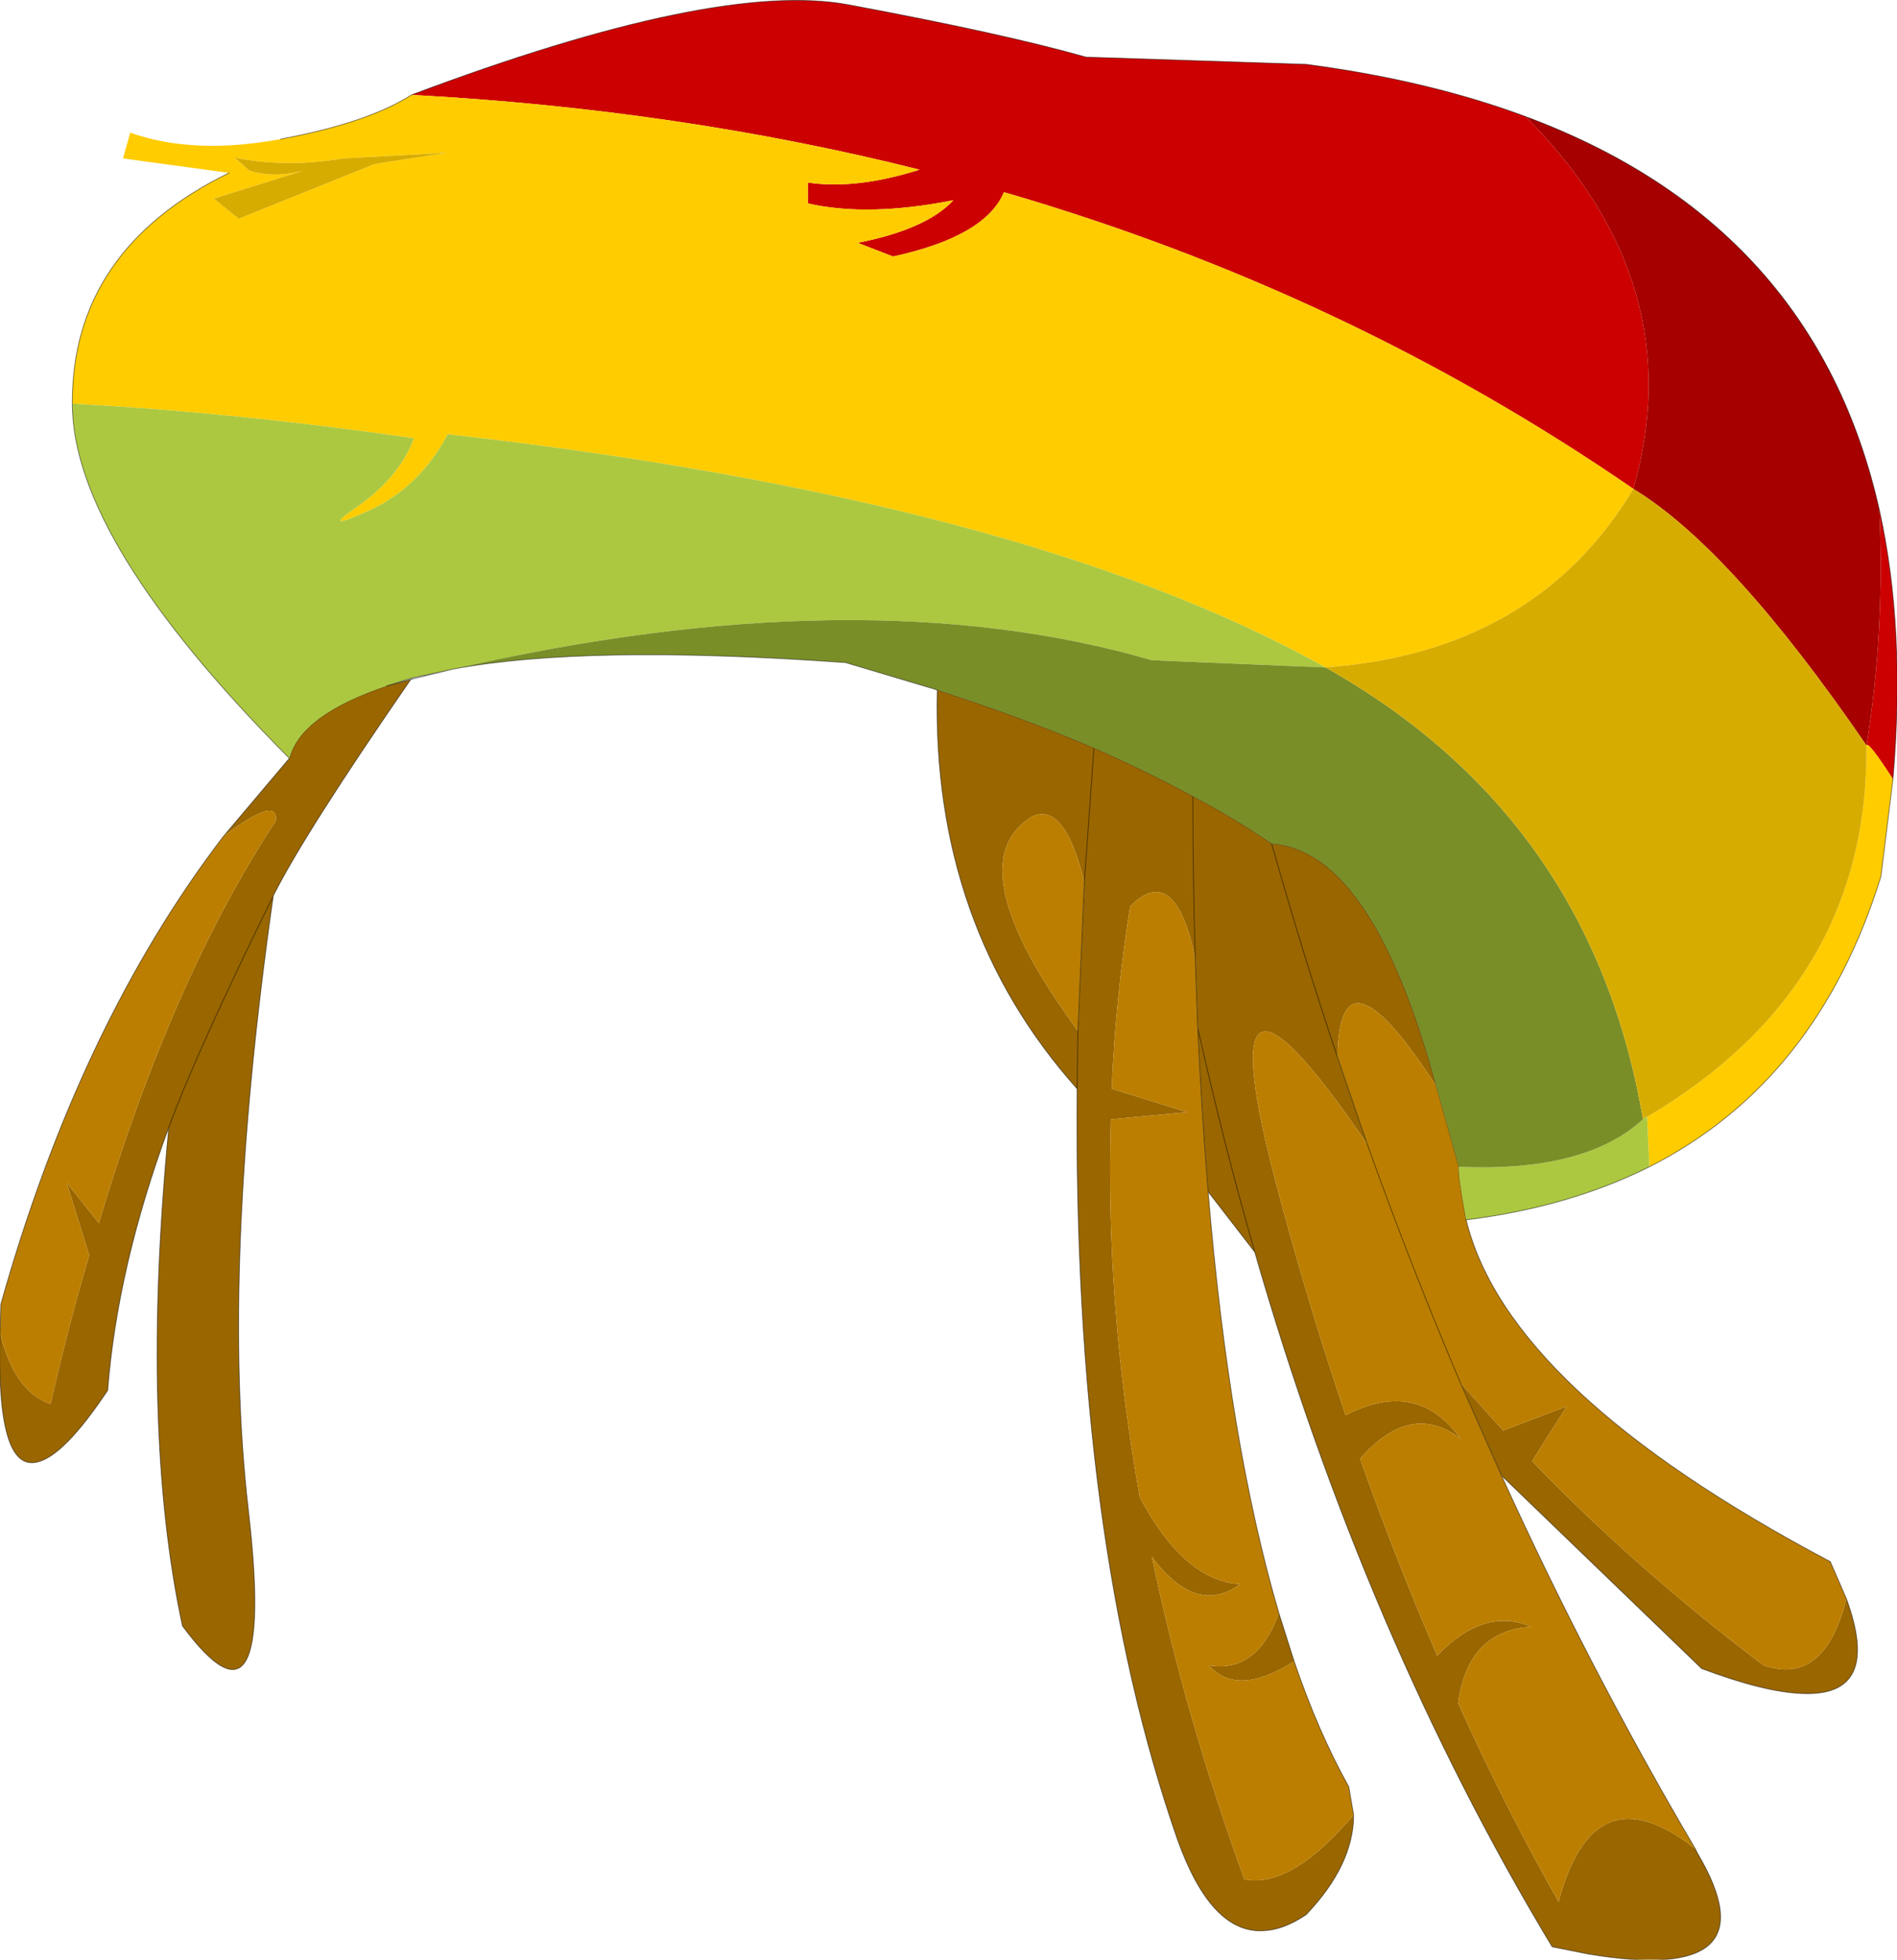
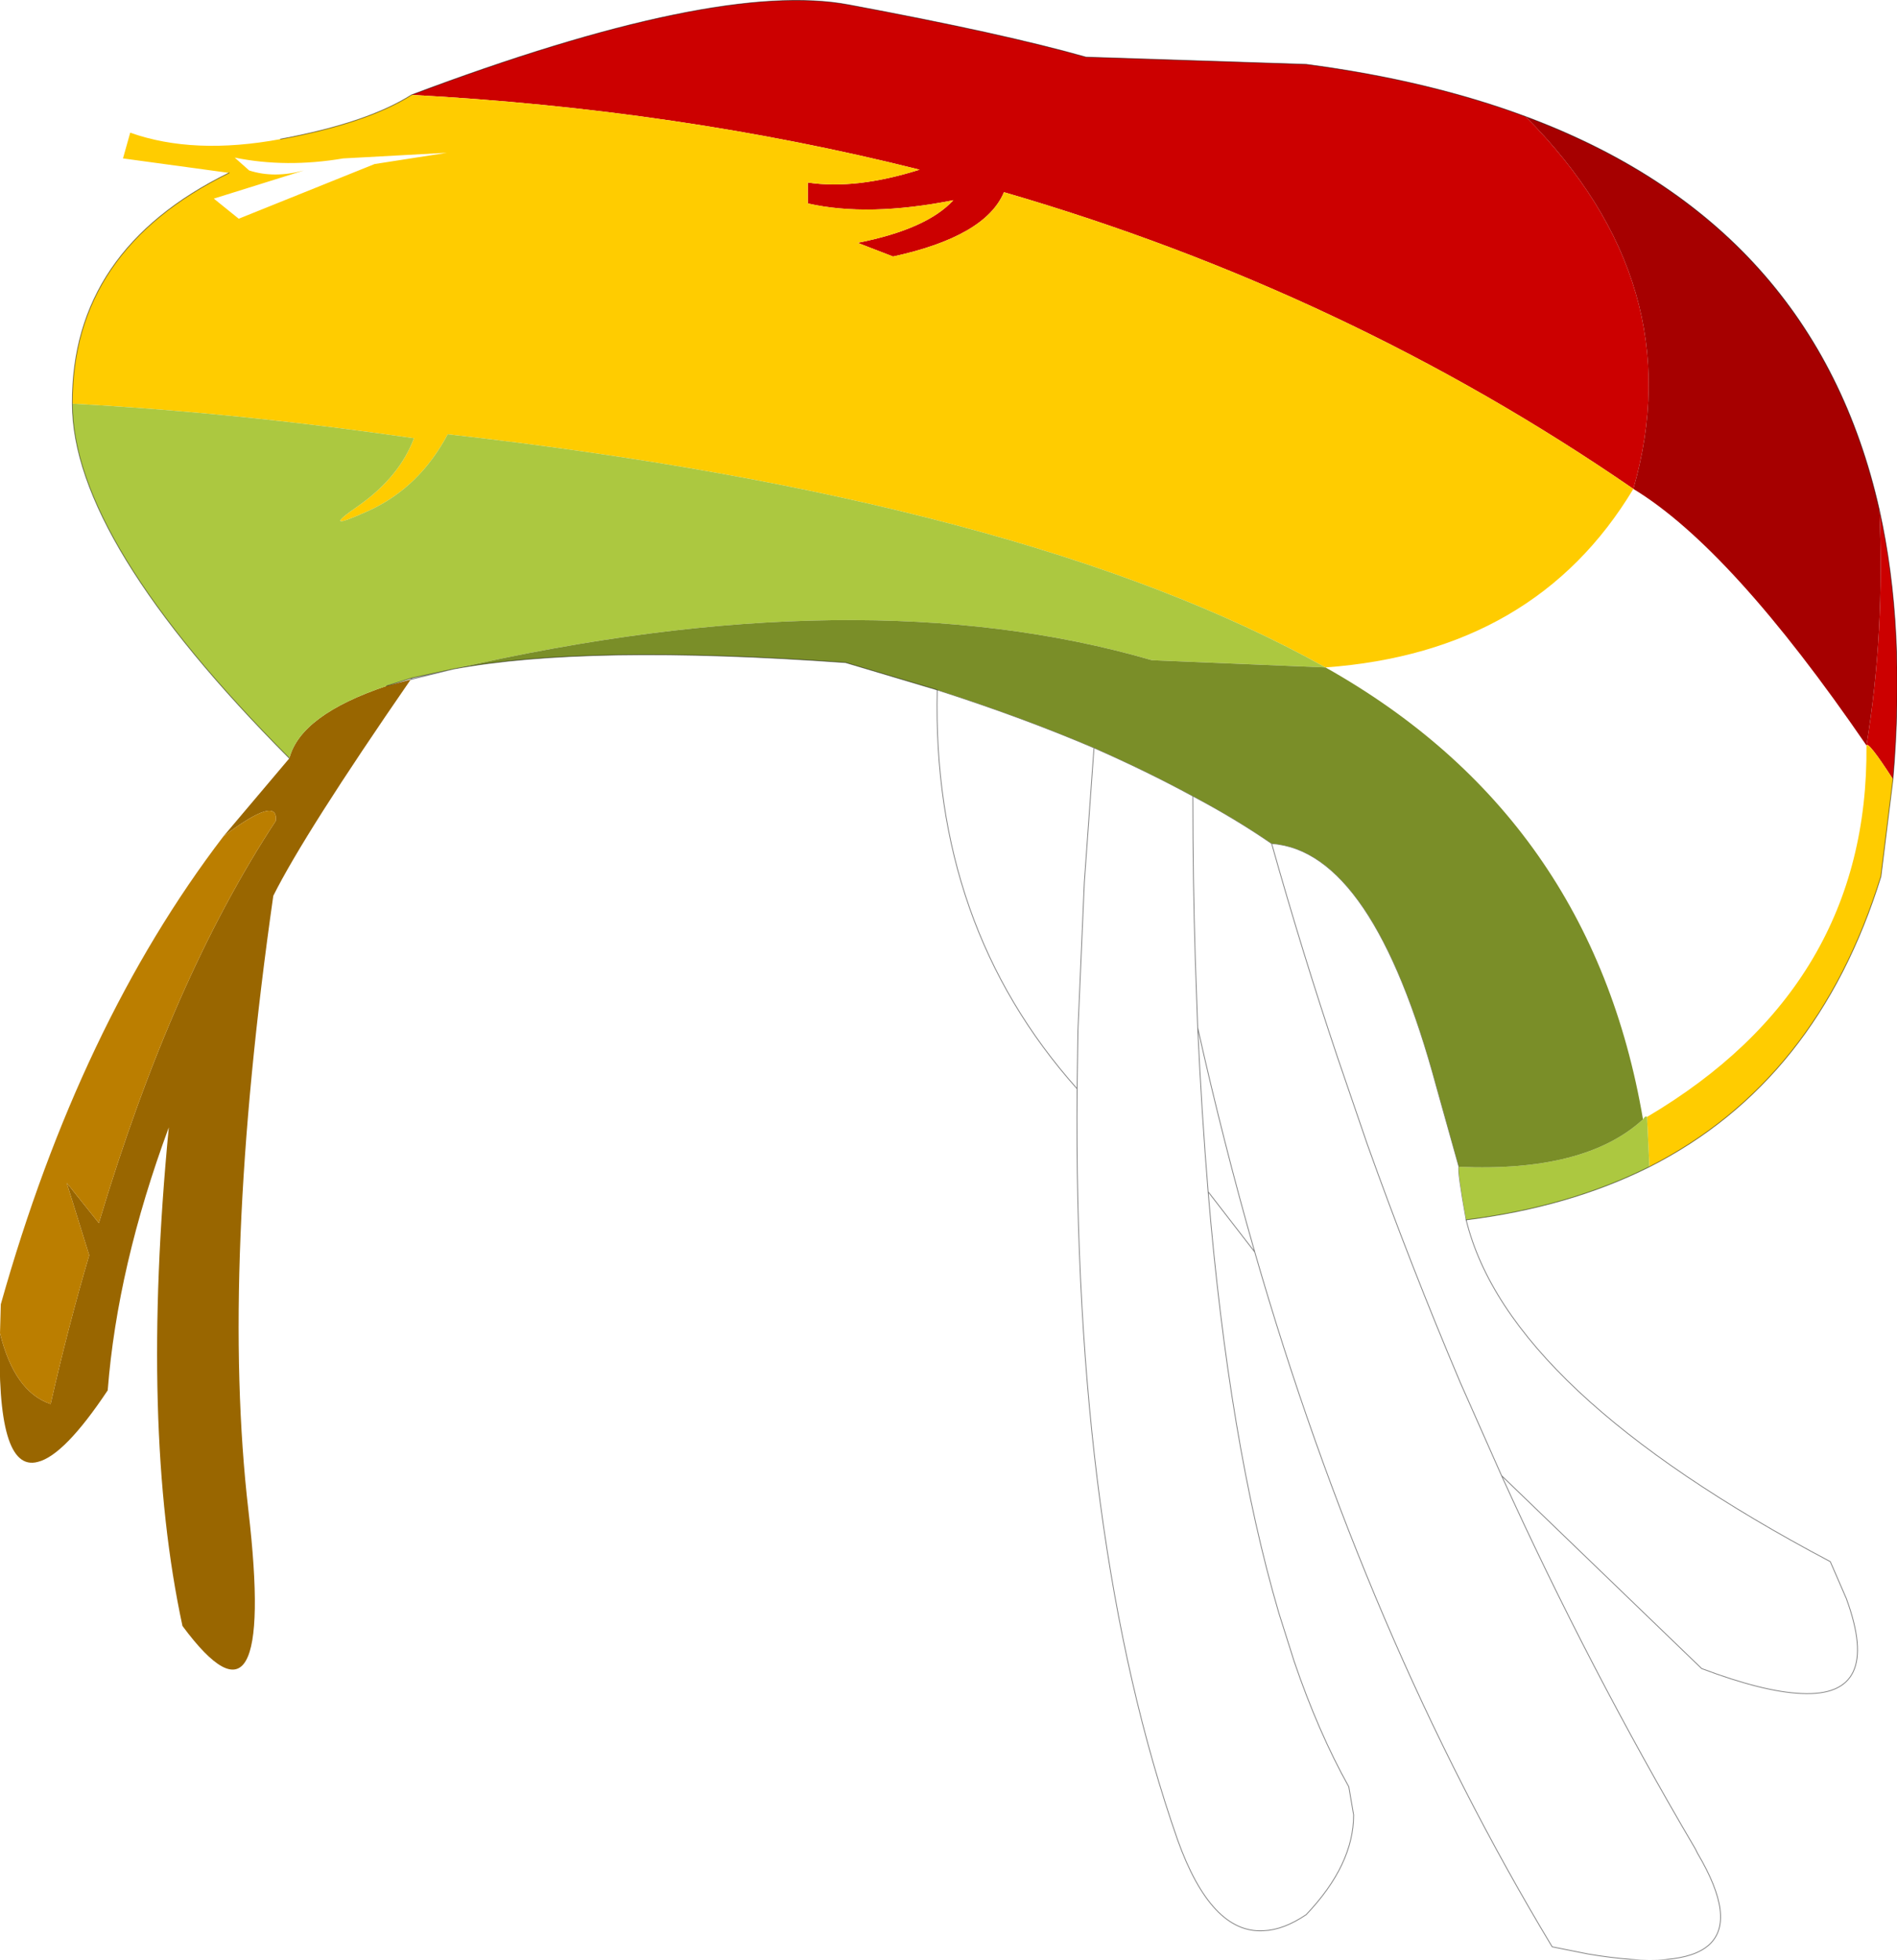
<svg xmlns="http://www.w3.org/2000/svg" xmlns:xlink="http://www.w3.org/1999/xlink" width="118px" height="121.85px">
  <g transform="matrix(1, 0, 0, 1, -177, -127.9)">
    <use xlink:href="#object-0" width="118" height="121.85" transform="matrix(1, 0, 0, 1, 177, 127.9)" />
  </g>
  <defs>
    <g transform="matrix(1, 0, 0, 1, -177, -127.9)" id="object-0">
-       <path fill-rule="evenodd" fill="#996600" stroke="none" d="M244.45 182.75L245.05 174.4L244.45 182.75L244.05 192L244 195.6L244.05 192Q236.45 181.65 241.15 178.7Q243.2 177.65 244.45 182.75M261.2 240.75Q261.2 243.85 258.25 246.95Q256.85 247.9 255.6 247.95Q252.35 248.15 250.25 242.3Q243.75 223.7 244 195.6Q234.95 185.45 235.3 170.8Q240.6 172.5 245.05 174.4Q248.35 175.85 251.2 177.4Q251.2 182.65 251.35 187.5Q250.1 181.45 247.3 184.25Q246.4 189.85 246.15 195.6L250.85 197.05L246.1 197.5Q245.75 209 247.9 221Q250.65 226.2 254.15 226.4Q251.4 228.4 248.65 224.7Q250.7 234.55 254.4 244.75Q257.3 245.35 261.2 240.75M251.35 187.5Q251.2 182.65 251.2 177.4Q253.85 178.8 256.1 180.35Q258 187.1 260.2 193.65Q258 187.1 256.1 180.35Q262.4 180.8 266.35 195.45Q260.3 186.1 260.2 193.65L262.05 199.05Q251.55 183.6 256.55 202.15Q258.45 209.25 260.7 215.9Q265.15 213.6 267.85 217.35Q264.75 215 261.6 218.6Q263.85 224.95 266.4 230.85Q269.3 227.8 272.25 229.05Q268.3 229.3 267.7 233.8Q270.6 240.25 273.95 246.15Q276.15 237.9 282.45 242.85L282.6 243.15Q287.45 251.35 275.8 249.4L273.55 248.95Q261.95 229.7 255.05 205.75L252.15 202Q251.75 197.15 251.5 191.8L251.35 187.5M267.85 213.9L270.5 216.85L274.45 215.35L272.3 218.75Q278.75 225.45 286.7 231.45Q290.5 232.75 291.85 227.3Q294.1 233.45 289.05 233.2Q286.7 233.1 282.85 231.65L270.4 219.65L267.85 213.9M256.55 228.2L257.5 231.2Q253.95 233.45 252.2 231.45Q255.2 231.95 256.55 228.2M255.05 205.75Q253.1 198.95 251.5 191.8Q253.1 198.95 255.05 205.75" />
-       <path fill-rule="evenodd" fill="#bb7e00" stroke="none" d="M244.45 182.75L244.05 192Q236.45 181.65 241.15 178.7Q243.2 177.65 244.45 182.75M261.2 240.75Q257.3 245.35 254.4 244.75Q250.7 234.55 248.65 224.7Q251.4 228.4 254.15 226.4Q250.65 226.2 247.9 221Q245.75 209 246.1 197.5L250.85 197.05L246.15 195.6Q246.4 189.85 247.3 184.25Q250.1 181.45 251.35 187.5L251.5 191.8Q251.75 197.15 252.15 202Q253.45 217.65 256.55 228.2Q255.2 231.95 252.2 231.45Q253.95 233.45 257.5 231.2Q259 235.6 260.9 239L261.2 240.75M260.2 193.65Q260.3 186.1 266.35 195.45L267.75 200.45Q267.65 200.7 268.2 203.75Q270.8 214.4 290.85 225L291.85 227.3Q290.5 232.75 286.7 231.45Q278.75 225.45 272.3 218.75L274.45 215.35L270.5 216.85L267.85 213.9Q264.75 206.6 262.05 199.05L260.2 193.65M262.05 199.05Q264.75 206.6 267.85 213.9L270.4 219.65Q275.85 231.65 282.45 242.85Q276.15 237.9 273.95 246.15Q270.6 240.25 267.7 233.8Q268.3 229.3 272.25 229.05Q269.3 227.8 266.4 230.85Q263.85 224.95 261.6 218.6Q264.75 215 267.85 217.35Q265.15 213.6 260.7 215.9Q258.45 209.25 256.55 202.15Q251.55 183.6 262.05 199.05" />
      <path fill="none" stroke="#000000" stroke-opacity="0.498" stroke-width="0.05" stroke-linecap="round" stroke-linejoin="round" d="M245.05 174.4L244.45 182.75L244.05 192L244 195.6Q243.75 223.7 250.25 242.3Q252.35 248.15 255.6 247.95Q256.85 247.9 258.25 246.95Q261.2 243.85 261.2 240.75L260.9 239Q259 235.6 257.5 231.2L256.55 228.2Q253.45 217.65 252.15 202Q251.75 197.15 251.5 191.8L251.35 187.5Q251.2 182.65 251.2 177.4Q248.35 175.85 245.05 174.4Q240.6 172.5 235.3 170.8Q234.95 185.45 244 195.6M260.2 193.65Q258 187.1 256.1 180.35Q253.85 178.8 251.2 177.4M260.2 193.65L262.05 199.05Q264.75 206.6 267.85 213.9L270.4 219.65L282.85 231.65Q286.7 233.1 289.05 233.2Q294.1 233.45 291.85 227.3L290.85 225Q270.8 214.4 268.2 203.75Q267.65 200.7 267.75 200.45L266.35 195.45Q262.4 180.8 256.1 180.35M270.4 219.65Q275.85 231.65 282.45 242.85L282.6 243.15Q287.45 251.35 275.8 249.4L273.55 248.95Q261.95 229.7 255.05 205.75L252.15 202M251.5 191.8Q253.1 198.95 255.05 205.75" />
      <path fill-rule="evenodd" fill="#996600" stroke="none" d="M177 210.8Q177.9 214.45 180.15 215.2Q181.25 210.35 182.55 205.95L181.15 201.45L183.15 203.95Q187.7 188.75 194.15 178.95Q194.35 177.3 190.9 179.9L195 175.05Q195.7 172.35 201.05 170.55L202.55 170.15Q195.95 179.7 194 183.6Q189.2 193.35 187.5 198Q184.3 206.65 183.7 214.35Q181 218.4 179.35 218.8Q176.75 219.5 177 210.8M187.5 198Q189.2 193.35 194 183.6Q190.7 206.7 192.45 221.8Q194.2 236.9 188.35 229Q185.7 216.7 187.5 198" />
      <path fill-rule="evenodd" fill="#bb7e00" stroke="none" d="M190.9 179.9Q194.35 177.3 194.15 178.95Q187.7 188.75 183.15 203.95L181.15 201.45L182.55 205.95Q181.25 210.35 180.15 215.2Q177.9 214.45 177 210.8L177.05 209Q181.95 191.6 190.9 179.9" />
-       <path fill="none" stroke="#000000" stroke-opacity="0.498" stroke-width="0.05" stroke-linecap="round" stroke-linejoin="round" d="M177 210.8Q176.75 219.5 179.35 218.8Q181 218.4 183.7 214.35Q184.3 206.65 187.5 198Q189.2 193.35 194 183.6Q195.95 179.7 202.55 170.15L201.05 170.55Q195.7 172.35 195 175.05L190.9 179.9Q181.95 191.6 177.05 209L177 210.8M194 183.6Q190.7 206.7 192.45 221.8Q194.2 236.9 188.35 229Q185.7 216.7 187.5 198" />
      <path fill-rule="evenodd" fill="#cc0000" stroke="none" d="M202.6 133.8Q221.6 126.65 229.8 128.2Q239.45 130 244.55 131.45L258.25 131.9Q265.85 132.9 271.9 135.15Q282.25 145.55 278.6 158.3Q260.8 146.05 239.45 139.85Q238.3 142.6 232.55 143.85L230.35 143Q234.65 142.15 236.3 140.35Q231 141.4 227.25 140.55L227.25 139.25Q230.25 139.7 234.2 138.45Q219.25 134.7 202.6 133.8M293.9 159.6Q295.55 167 294.75 176.35Q293.2 173.95 293.1 174.25Q294.25 167.25 293.9 159.6" />
      <path fill-rule="evenodd" fill="#a60000" stroke="none" d="M271.9 135.15Q289.9 141.85 293.9 159.6Q294.25 167.25 293.1 174.25Q284.7 162 278.6 158.3Q282.25 145.55 271.9 135.15" />
      <path fill-rule="evenodd" fill="#ffcc00" stroke="none" d="M294.75 176.35L294 182.4Q290.05 195.15 279.6 200.45L279.45 197.35Q293.25 189.2 293.1 174.25Q293.2 173.95 294.75 176.35M181.5 153Q181.45 143.45 191.25 138.65L184.65 137.75L185.1 136.15Q189.05 137.55 194.45 136.55Q199.85 135.55 202.6 133.8Q219.25 134.7 234.2 138.45Q230.25 139.7 227.25 139.25L227.25 140.55Q231 141.4 236.3 140.35Q234.65 142.15 230.35 143L232.55 143.85Q238.3 142.6 239.45 139.85Q260.8 146.05 278.6 158.3Q272.5 168.45 259.45 169.4Q240.75 158.95 204.85 154.9Q203.1 158.2 199.95 159.65Q196.75 161.1 199.3 159.35Q201.85 157.55 202.75 155.15Q191.65 153.55 181.5 153M191.85 141.5L200.3 138.1L204.8 137.4L198.35 137.75Q194.8 138.35 191.6 137.7L192.5 138.5Q194.05 139 195.9 138.5L190.3 140.25L191.85 141.5" />
      <path fill-rule="evenodd" fill="#acc840" stroke="none" d="M279.6 200.45Q274.6 202.95 268.2 203.75Q267.65 200.7 267.75 200.45Q275.6 200.8 279.2 197.5Q279.35 197.25 279.45 197.35L279.6 200.45M202.65 170.05L201.05 170.55Q195.7 172.35 195 175.05Q181.5 161.5 181.5 153Q191.65 153.55 202.75 155.15Q201.85 157.55 199.3 159.35Q196.75 161.1 199.95 159.65Q203.1 158.2 204.85 154.9Q240.75 158.95 259.45 169.4L248.65 168.95Q230.55 163.7 205.2 169.5L202.65 170.05" />
      <path fill-rule="evenodd" fill="#7a8e28" stroke="none" d="M267.75 200.45L266.35 195.45Q262.4 180.8 256.1 180.35Q253.85 178.8 251.2 177.4Q248.35 175.85 245.05 174.4Q240.6 172.5 235.3 170.8L229.6 169.1Q213.5 167.95 205.2 169.5Q230.55 163.7 248.65 168.95L259.45 169.4Q276 178.7 279.2 197.5Q275.6 200.8 267.75 200.45" />
-       <path fill-rule="evenodd" fill="#d7ac00" stroke="none" d="M191.85 141.5L190.3 140.25L195.9 138.5Q194.05 139 192.5 138.5L191.6 137.7Q194.8 138.35 198.35 137.75L204.8 137.4L200.3 138.1L191.85 141.5M259.45 169.4Q272.5 168.45 278.6 158.3Q284.7 162 293.1 174.25Q293.25 189.2 279.45 197.35Q279.35 197.25 279.2 197.5Q276 178.7 259.45 169.4" />
      <path fill="none" stroke="#000000" stroke-opacity="0.498" stroke-width="0.05" stroke-linecap="round" stroke-linejoin="round" d="M202.6 133.8Q221.6 126.65 229.8 128.2Q239.45 130 244.55 131.45L258.25 131.9Q265.85 132.9 271.9 135.15Q289.9 141.85 293.9 159.6Q295.55 167 294.75 176.35L294 182.4Q290.05 195.15 279.6 200.45Q274.6 202.95 268.2 203.75M235.3 170.8L229.6 169.1Q213.5 167.95 205.2 169.5L202.55 170.15L202.65 170.05L201.05 170.55M195 175.05Q181.5 161.5 181.5 153Q181.45 143.45 191.25 138.65M194.45 136.55Q199.85 135.55 202.6 133.8M205.2 169.5L202.65 170.05" />
    </g>
  </defs>
</svg>